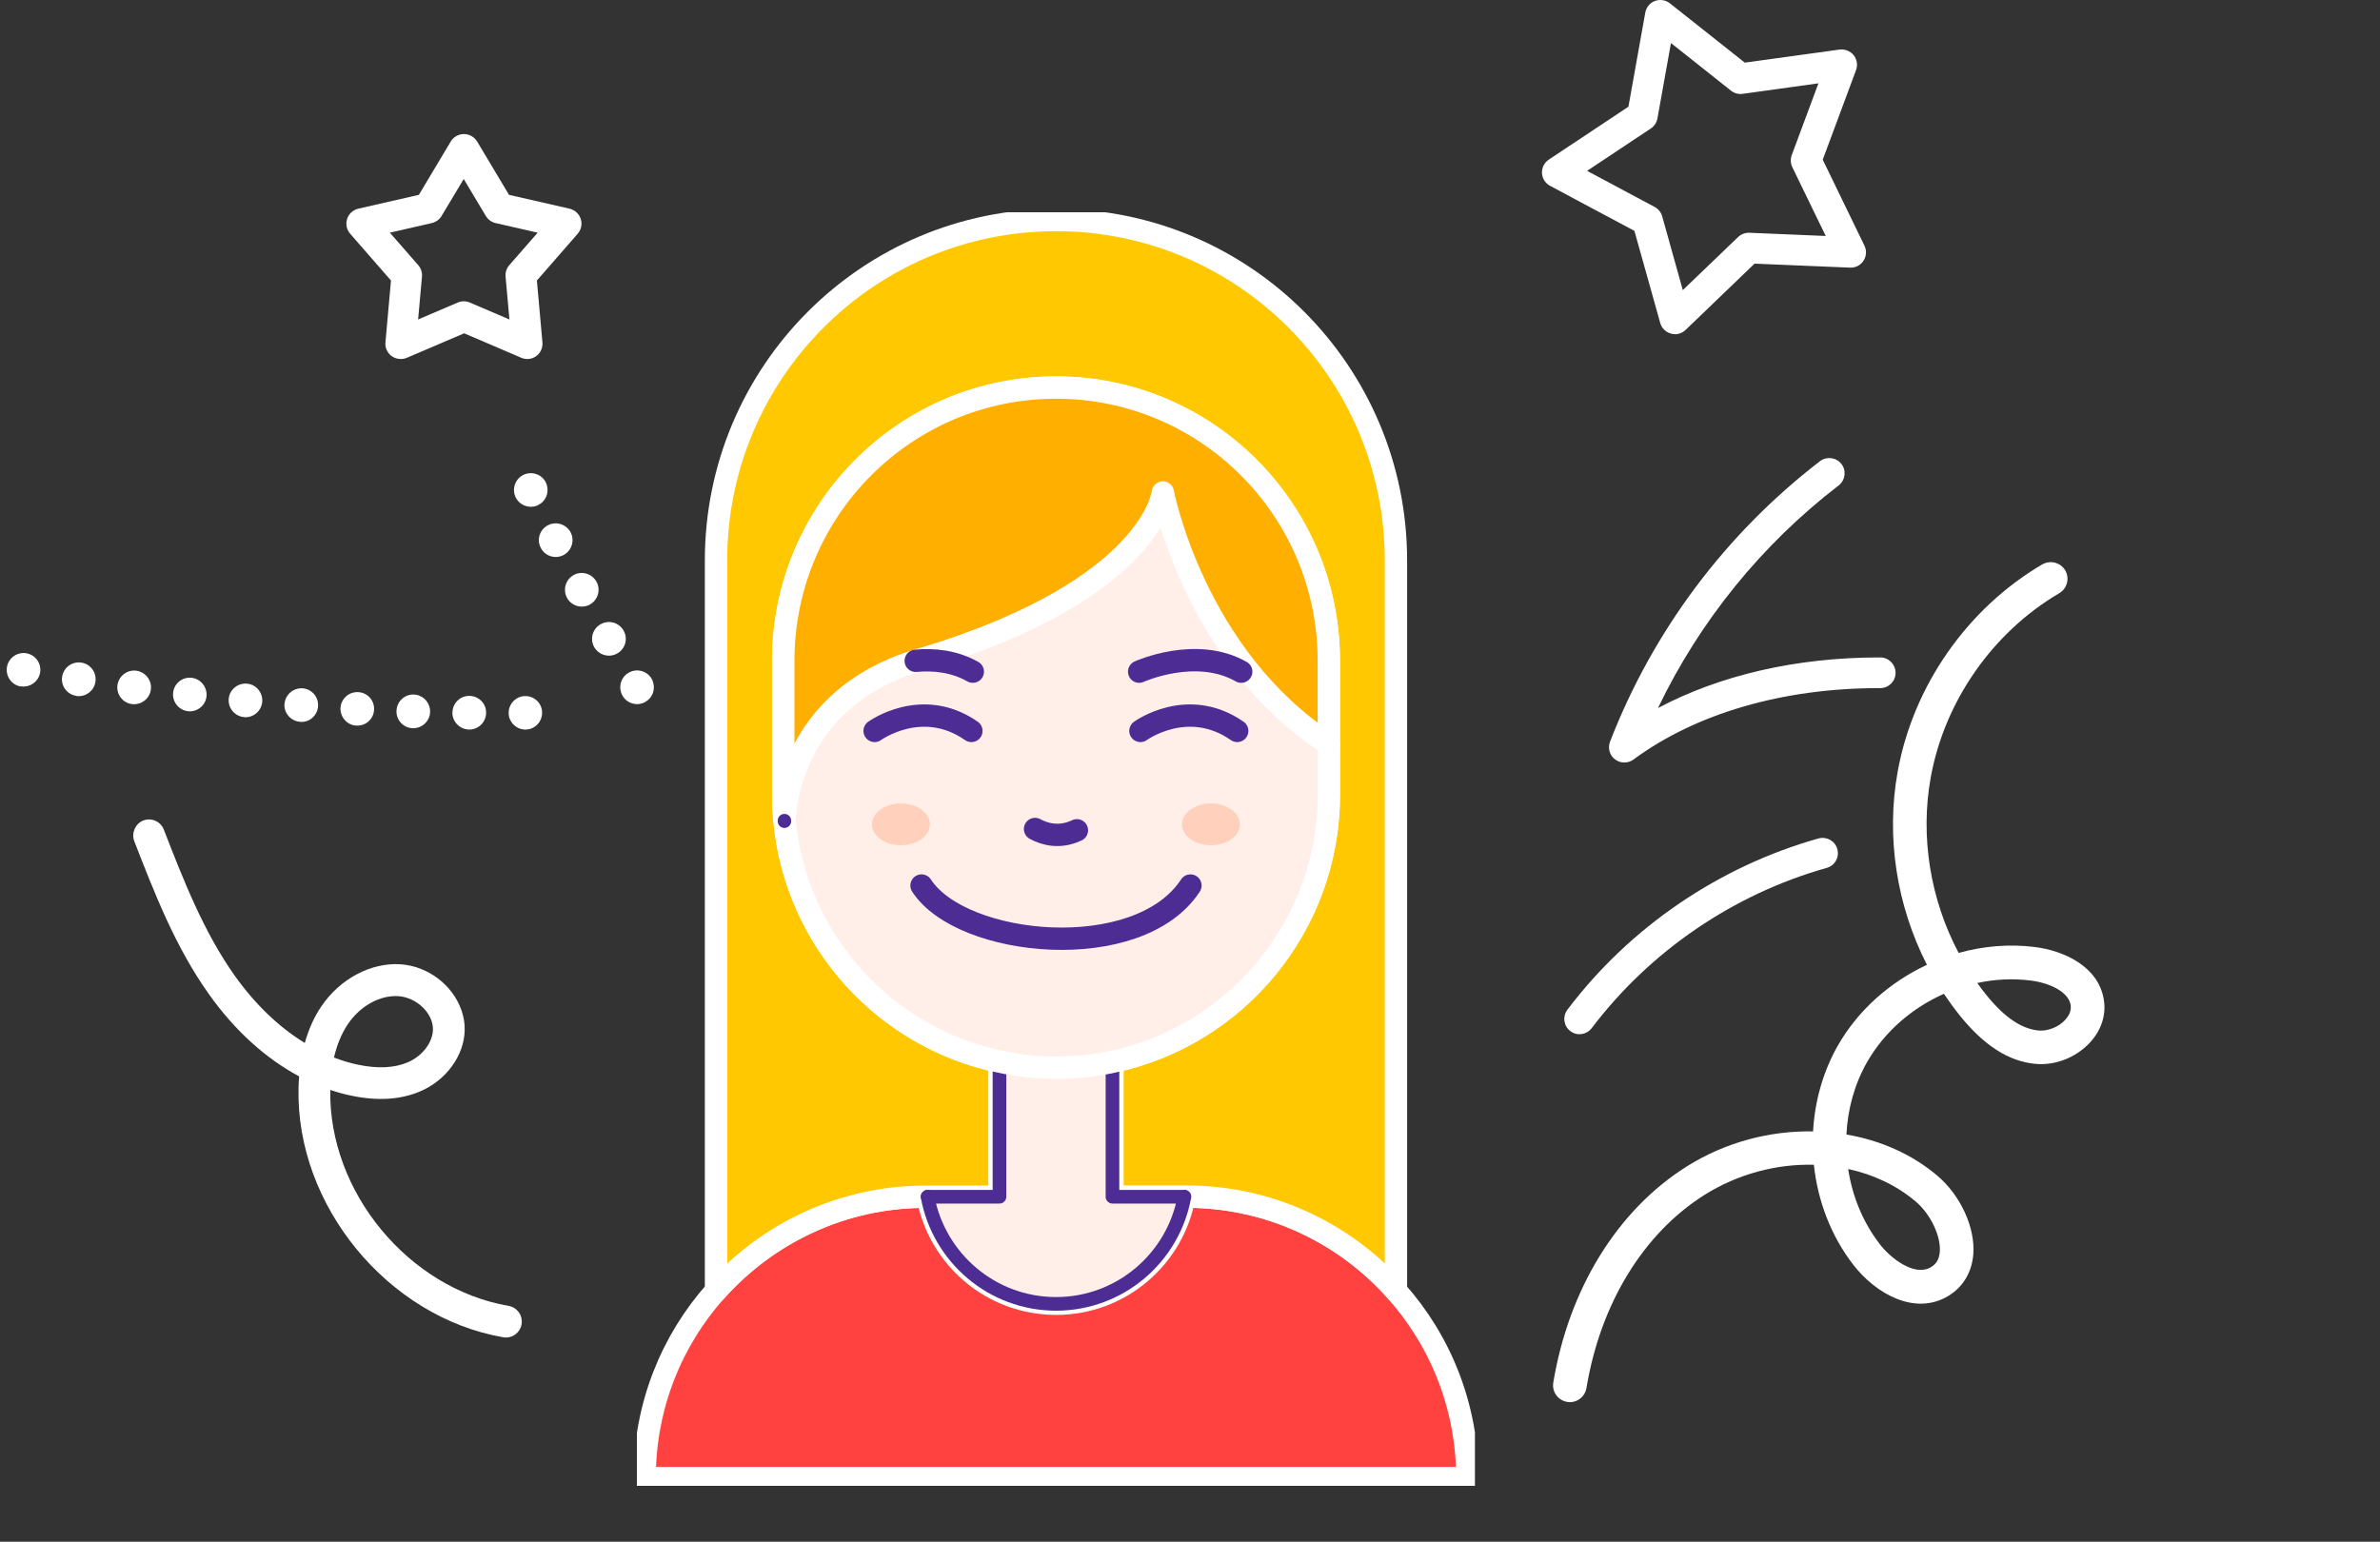
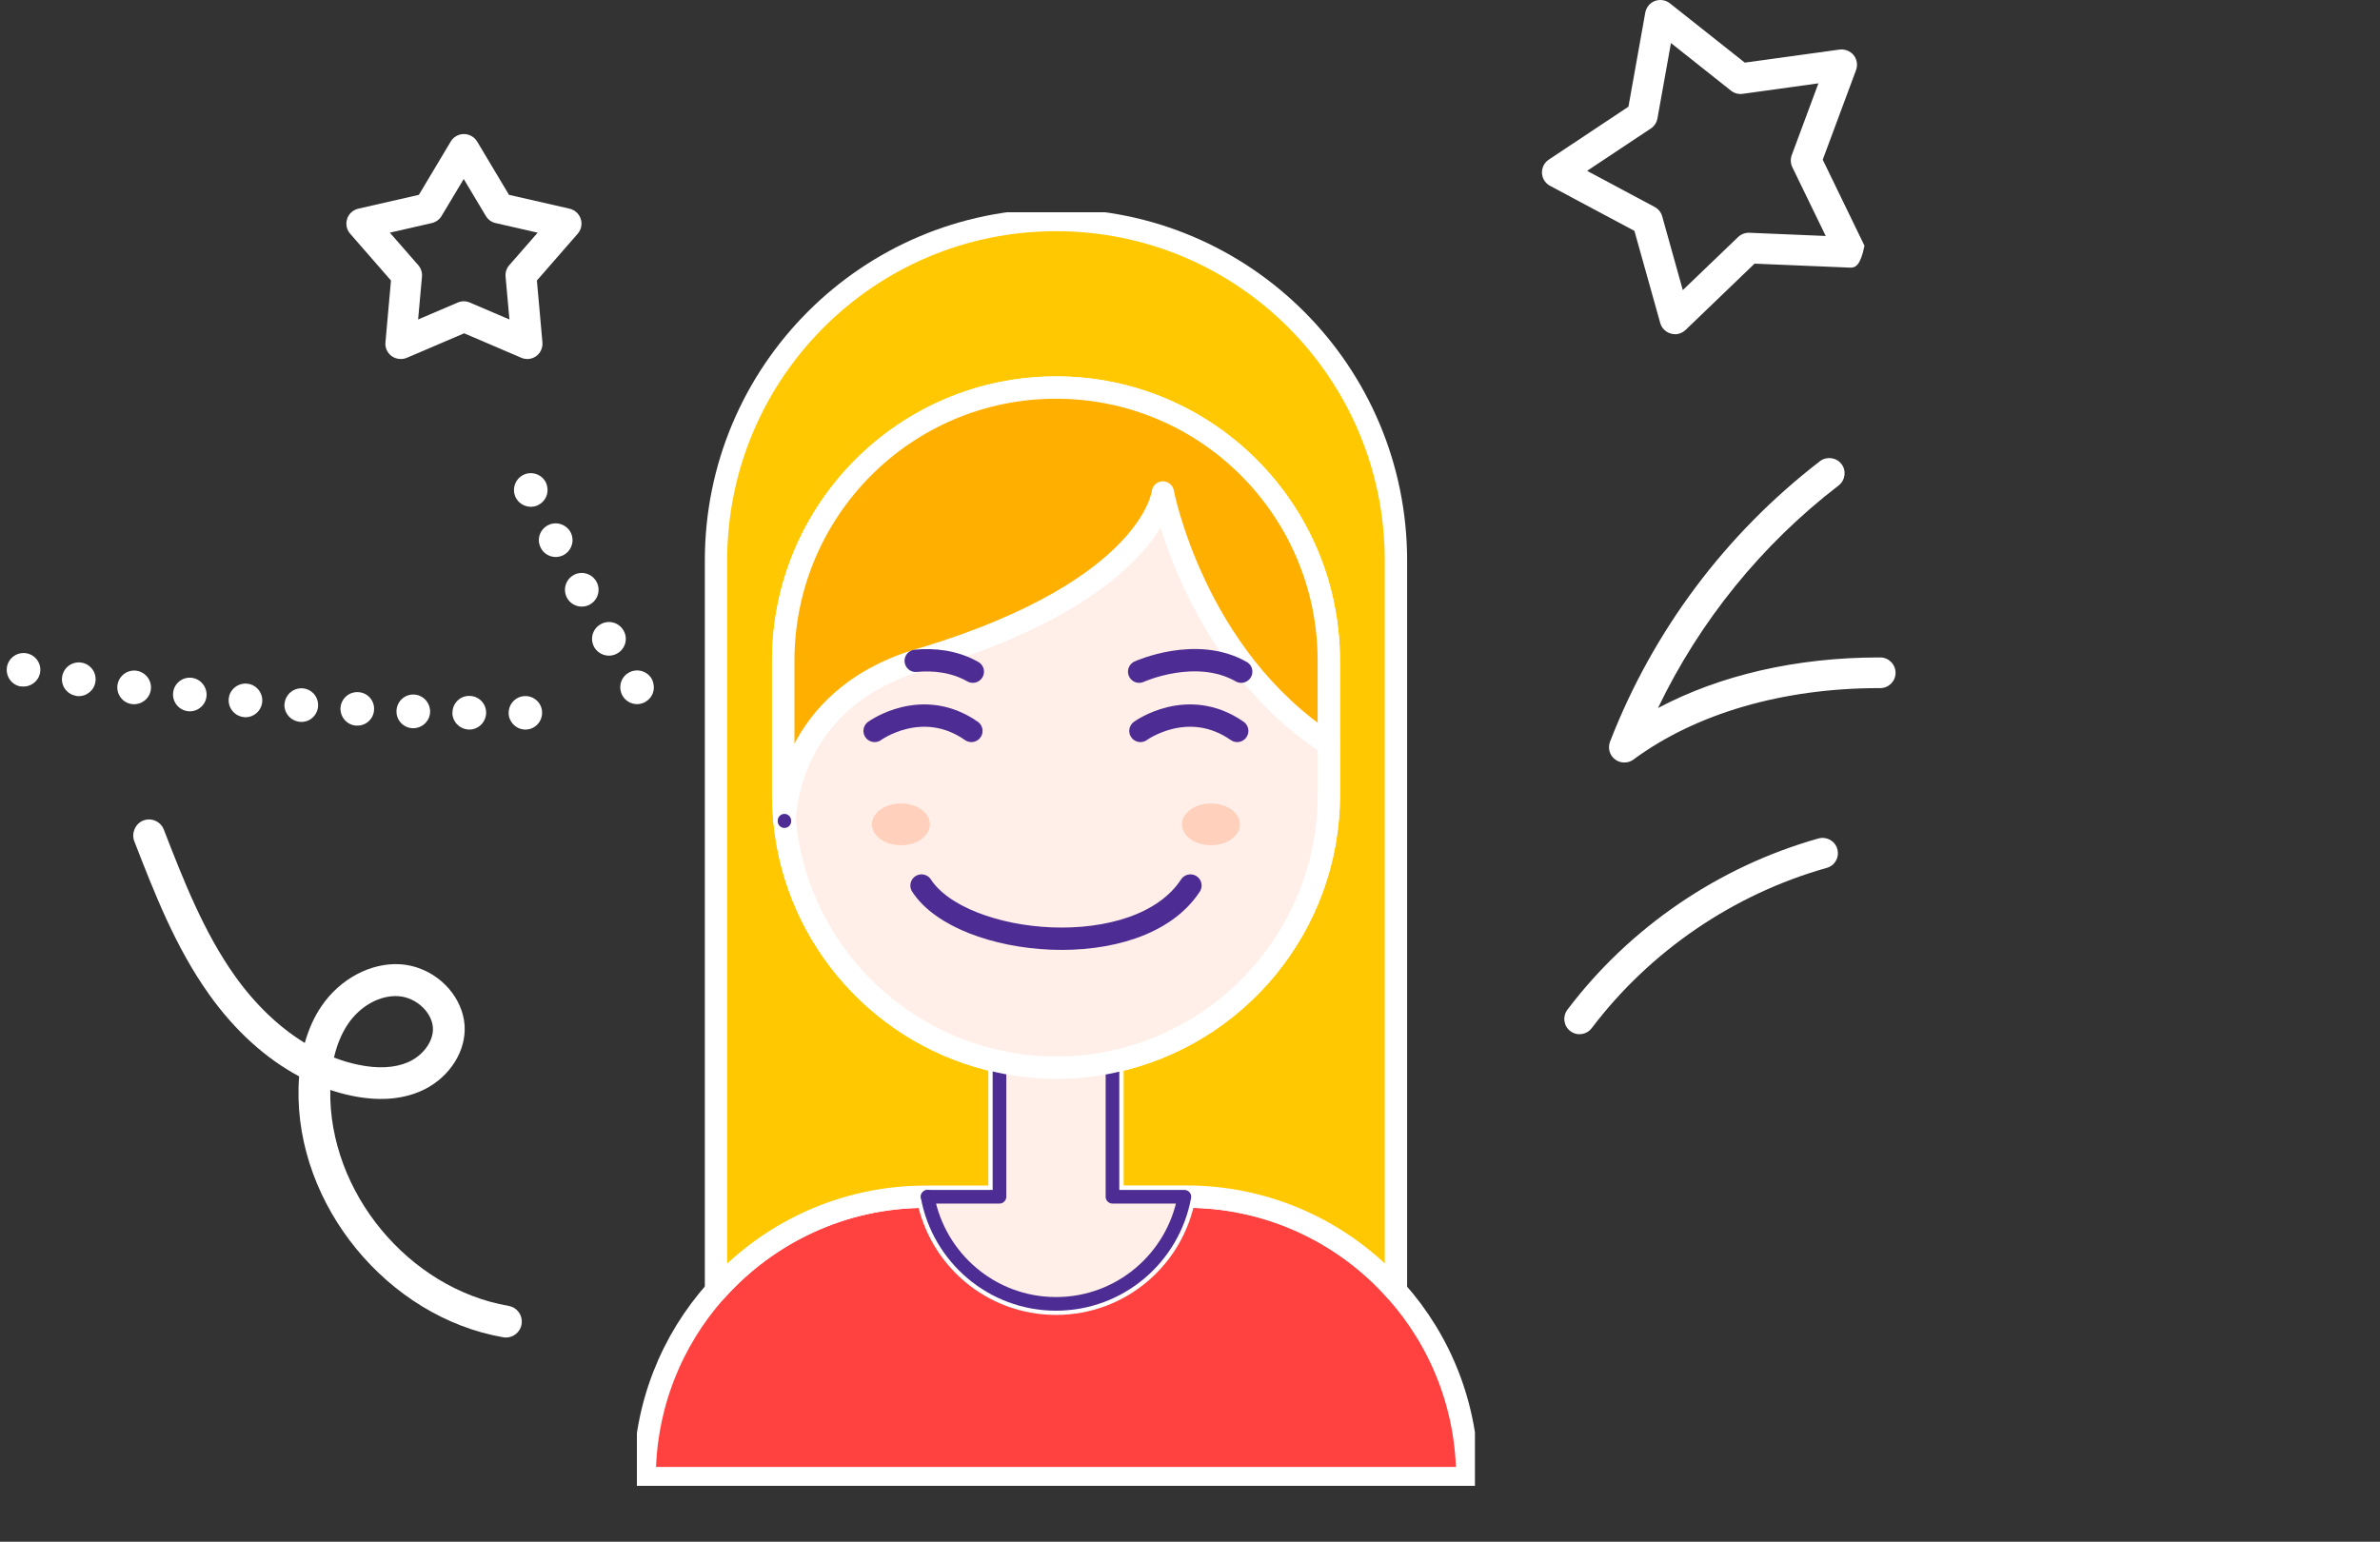
<svg xmlns="http://www.w3.org/2000/svg" width="213" height="138" viewBox="0 0 213 138" fill="none">
  <rect x="0" y="0" width="213" height="138" fill="#333333" stroke="none" />
  <g clip-path="url(#clip0_2275_1307)">
    <path d="M131.308 132.307H57.692C57.692 125.86 60.102 119.979 64.08 115.531C68.693 110.367 75.392 107.109 82.842 107.109H83.015C84.018 112.562 88.769 116.698 94.511 116.698C100.254 116.698 105.005 112.562 105.997 107.109H106.17C113.112 107.109 119.396 109.928 123.951 114.491C124.297 114.838 124.62 115.173 124.931 115.543C128.91 119.991 131.32 125.872 131.32 132.307H131.308Z" fill="#FF4140" stroke="white" stroke-width="2" stroke-linecap="round" stroke-linejoin="round" />
    <path d="M124.931 50.172V115.543C124.62 115.185 124.297 114.838 123.951 114.491C119.396 109.928 113.111 107.109 106.17 107.109H99.562V95.035C110.609 92.713 118.923 82.88 118.923 71.107V59.149C118.923 45.643 107.98 34.69 94.511 34.69C81.043 34.69 70.088 45.643 70.088 59.161V71.119C70.088 71.893 70.123 72.656 70.203 73.418V73.453C71.207 84.163 79.14 92.874 89.449 95.035V107.12H82.842C75.392 107.12 68.693 110.378 64.08 115.543V50.172C64.08 33.338 77.699 19.694 94.511 19.694C111.324 19.694 124.931 33.338 124.931 50.172Z" fill="#FFC800" stroke="white" stroke-width="2" stroke-linecap="round" stroke-linejoin="round" />
    <path d="M89.449 109.916V107.12" stroke="#4D2C93" stroke-width="1.2" stroke-linecap="round" stroke-linejoin="round" />
-     <path d="M99.562 109.916V107.12" stroke="#4D2C93" stroke-width="1.2" stroke-linecap="round" stroke-linejoin="round" />
    <path d="M105.997 107.12C105.005 112.573 100.243 116.709 94.511 116.709C88.78 116.709 84.018 112.573 83.015 107.12H89.449V95.035C91.087 95.393 92.782 95.578 94.511 95.578C96.241 95.578 97.936 95.404 99.562 95.046V107.12H105.997Z" fill="#FFEFE8" stroke="#4D2C93" stroke-width="1.22" stroke-linecap="round" stroke-linejoin="round" />
    <path d="M104.071 44.083C104.071 44.083 103.206 52.656 82.876 58.883C82.565 58.964 82.254 59.057 81.965 59.149C70.757 62.65 70.238 72.355 70.215 73.406V73.441C71.218 84.151 79.152 92.863 89.461 95.023C91.098 95.382 92.793 95.566 94.523 95.566C96.253 95.566 97.948 95.393 99.574 95.035C110.621 92.713 118.935 82.88 118.935 71.107V66.601C106.862 58.779 104.082 44.083 104.082 44.083H104.071Z" fill="#FFEFE8" stroke="white" stroke-width="2" stroke-linecap="round" stroke-linejoin="round" />
    <path d="M118.923 59.161V66.601C106.85 58.779 104.071 44.083 104.071 44.083C104.071 44.083 103.206 52.656 82.876 58.883C82.565 58.964 82.254 59.057 81.965 59.149C70.757 62.65 70.238 72.355 70.215 73.406C70.146 72.644 70.1 71.881 70.1 71.107V59.149C70.1 45.643 81.031 34.69 94.511 34.69C107.992 34.69 118.923 45.643 118.923 59.149V59.161Z" fill="#FFAF00" stroke="white" stroke-width="2" stroke-linecap="round" stroke-linejoin="round" />
    <path d="M70.204 73.453V73.51" stroke="#4D2C93" stroke-width="1.2" stroke-linecap="round" stroke-linejoin="round" />
    <path d="M82.473 79.264C86.059 84.81 101.891 86.37 106.539 79.264" stroke="#4D2C93" stroke-width="2" stroke-linecap="round" stroke-linejoin="round" />
-     <path d="M92.632 74.204C93.485 74.666 94.823 75.059 96.379 74.319" stroke="#4D2C93" stroke-width="2" stroke-linecap="round" stroke-linejoin="round" />
    <path d="M102.064 65.423C102.064 65.423 106.296 62.338 110.725 65.423" stroke="#4D2C93" stroke-width="2" stroke-linecap="round" stroke-linejoin="round" />
    <path d="M78.275 65.423C78.275 65.423 82.507 62.338 86.935 65.423" stroke="#4D2C93" stroke-width="2" stroke-linecap="round" stroke-linejoin="round" />
    <path d="M101.95 60.12C101.95 60.12 107.035 57.809 111.083 60.12" stroke="#4D2C93" stroke-width="2" stroke-linecap="round" stroke-linejoin="round" />
    <path d="M81.954 59.149C83.545 58.999 85.39 59.172 87.062 60.12" stroke="#4D2C93" stroke-width="2" stroke-linecap="round" stroke-linejoin="round" />
    <path d="M110.967 73.788C110.967 74.816 109.814 75.659 108.372 75.659C106.931 75.659 105.778 74.816 105.778 73.788C105.778 72.759 106.942 71.916 108.372 71.916C109.802 71.916 110.967 72.748 110.967 73.788Z" fill="#FFD1BD" />
    <path d="M83.222 73.788C83.222 74.816 82.069 75.659 80.628 75.659C79.186 75.659 78.033 74.816 78.033 73.788C78.033 72.759 79.186 71.916 80.628 71.916C82.069 71.916 83.222 72.748 83.222 73.788Z" fill="#FFD1BD" />
-     <path d="M105.997 107.12V107.109" stroke="#4D2C93" stroke-width="1.2" stroke-linecap="round" stroke-linejoin="round" />
    <path d="M83.015 107.12V107.109" stroke="#4D2C93" stroke-width="1.2" stroke-linecap="round" stroke-linejoin="round" />
  </g>
  <path d="M57.788 62.811C57.075 63.237 56.154 63.009 55.727 62.296C55.301 61.573 55.529 60.651 56.243 60.225C56.956 59.799 57.878 60.027 58.313 60.74C58.393 60.879 58.442 61.018 58.472 61.157C58.631 61.791 58.373 62.464 57.779 62.811H57.788ZM55.232 58.491C54.519 58.907 53.597 58.64 53.181 57.926C52.775 57.203 53.023 56.282 53.756 55.876C54.479 55.459 55.391 55.717 55.807 56.44C55.876 56.569 55.926 56.688 55.965 56.827C56.124 57.461 55.846 58.154 55.242 58.491H55.232ZM52.775 54.122C52.042 54.508 51.13 54.231 50.744 53.508C50.348 52.774 50.625 51.863 51.348 51.467C52.081 51.07 52.993 51.348 53.389 52.081C53.449 52.19 53.498 52.309 53.528 52.428C53.687 53.081 53.399 53.785 52.775 54.122ZM50.417 49.693C49.674 50.069 48.762 49.772 48.396 49.029C48.009 48.296 48.306 47.385 49.05 47.008C49.793 46.632 50.694 46.929 51.081 47.672C51.13 47.771 51.17 47.89 51.2 47.989C51.358 48.653 51.051 49.366 50.417 49.693ZM48.158 45.215C47.405 45.571 46.513 45.254 46.147 44.511C45.79 43.758 46.107 42.867 46.85 42.5C47.603 42.143 48.505 42.46 48.861 43.203C48.901 43.292 48.941 43.401 48.96 43.501C49.129 44.174 48.812 44.898 48.148 45.215H48.158Z" fill="white" />
  <path d="M25.465 63.007C25.532 62.174 26.251 61.557 27.082 61.611C27.915 61.678 28.532 62.397 28.464 63.23C28.402 64.056 27.686 64.686 26.859 64.611C26.859 64.611 26.859 64.611 26.837 64.607C26.017 64.537 25.401 63.819 25.457 63.001L25.465 63.007ZM21.835 64.188C21.007 64.112 20.394 63.372 20.47 62.545C20.545 61.717 21.288 61.118 22.116 61.194C22.943 61.269 23.542 62.012 23.467 62.839C23.383 63.661 22.662 64.263 21.843 64.194L21.835 64.188ZM30.472 63.368C30.525 62.537 31.234 61.901 32.065 61.955C32.886 61.989 33.53 62.703 33.477 63.534C33.437 64.363 32.728 64.999 31.897 64.946C31.897 64.946 31.869 64.95 31.848 64.946C31.036 64.882 30.436 64.175 30.47 63.355L30.472 63.368ZM16.815 63.658C15.992 63.561 15.398 62.81 15.496 61.987C15.587 61.171 16.33 60.572 17.154 60.669C17.977 60.767 18.571 61.517 18.481 62.347C18.382 63.157 17.657 63.732 16.859 63.666C16.859 63.666 16.823 63.664 16.81 63.666L16.815 63.658ZM35.483 63.623C35.515 62.788 36.208 62.14 37.034 62.166C37.869 62.198 38.511 62.898 38.493 63.731C38.467 64.558 37.761 65.208 36.934 65.182C36.934 65.182 36.885 65.182 36.863 65.179C36.065 65.113 35.455 64.436 35.485 63.636L35.483 63.623ZM11.8 63.022C10.974 62.911 10.401 62.15 10.512 61.324C10.631 60.504 11.384 59.924 12.21 60.035C13.038 60.16 13.61 60.907 13.498 61.733C13.397 62.53 12.669 63.091 11.88 63.031C11.88 63.031 11.83 63.031 11.8 63.022ZM40.493 63.778C40.503 62.939 41.186 62.272 42.018 62.29C42.857 62.3 43.524 62.982 43.506 63.815C43.488 64.647 42.806 65.315 41.981 65.303C41.981 65.303 41.902 65.294 41.866 65.292C41.083 65.224 40.475 64.561 40.485 63.772L40.493 63.778ZM6.812 62.282C5.989 62.149 5.43 61.386 5.563 60.563C5.696 59.741 6.459 59.181 7.295 59.312C8.117 59.445 8.671 60.216 8.538 61.039C8.42 61.823 7.705 62.368 6.929 62.306C6.929 62.306 6.858 62.303 6.82 62.288L6.812 62.282ZM45.522 63.824C45.518 62.987 46.184 62.308 47.007 62.306C47.835 62.297 48.514 62.963 48.516 63.785C48.52 64.622 47.853 65.301 47.031 65.303C47.031 65.303 46.94 65.31 46.888 65.297C46.118 65.226 45.521 64.583 45.52 63.81L45.522 63.824ZM1.843 61.446C1.019 61.299 0.485 60.518 0.624 59.688C0.773 58.877 1.552 58.329 2.376 58.476C3.187 58.625 3.735 59.404 3.586 60.215C3.452 60.987 2.74 61.511 1.978 61.446C1.978 61.446 1.877 61.434 1.841 61.432L1.843 61.446Z" fill="white" />
  <path d="M41.286 90.381C41.489 90.965 41.606 91.579 41.588 92.204C41.545 94.467 39.961 96.659 37.656 97.666C35.885 98.439 33.781 98.573 31.394 98.063C30.777 97.935 30.164 97.762 29.558 97.56C29.399 106.667 36.537 115.33 45.517 116.892C46.294 117.024 46.809 117.762 46.678 118.538C46.546 119.315 45.808 119.83 45.032 119.699C34.692 117.897 26.477 107.893 26.717 97.4C26.727 97.037 26.741 96.687 26.772 96.347C23.765 94.735 20.987 92.221 18.693 88.98C15.685 84.754 13.821 79.933 12.014 75.286C11.748 74.594 12.095 73.728 12.82 73.446C13.557 73.162 14.378 73.528 14.659 74.252C16.406 78.748 18.213 83.395 21.004 87.329C22.826 89.893 24.969 91.944 27.277 93.355C27.621 92.129 28.112 91.025 28.768 90.067C30.431 87.61 33.212 86.138 35.848 86.312C38.345 86.485 40.505 88.2 41.278 90.375L41.286 90.381ZM29.89 94.661C30.585 94.929 31.288 95.143 31.997 95.292C33.789 95.676 35.315 95.6 36.52 95.076C37.809 94.51 38.724 93.314 38.747 92.16C38.776 90.709 37.301 89.279 35.656 89.168C34.011 89.058 32.233 90.035 31.132 91.674C30.569 92.514 30.153 93.513 29.89 94.661Z" fill="white" />
-   <path d="M184.823 51.044C185.247 51.761 185.001 52.683 184.291 53.101C178.329 56.607 174.029 62.77 172.796 69.571C171.827 74.903 172.761 80.522 175.291 85.297C177.494 84.681 179.817 84.483 182.092 84.765C184.75 85.101 187.781 86.509 188.279 89.448C188.515 90.831 188.067 92.221 187.024 93.335C185.78 94.672 183.905 95.4 182.134 95.223C179.763 94.996 177.575 93.588 175.422 90.933C174.906 90.292 174.427 89.633 173.971 88.955C171.123 90.22 168.66 92.34 167.102 95.056C165.973 97.035 165.355 99.282 165.249 101.551C168.264 102.065 171.092 103.294 173.376 105.23C175.463 106.994 176.788 109.883 176.602 112.272C176.474 113.871 175.688 115.197 174.384 115.987C171.397 117.81 167.867 115.812 165.845 113.188C163.861 110.61 162.675 107.487 162.335 104.259C159.003 104.169 155.538 105.073 152.532 106.964C147.067 110.414 143.227 116.707 141.981 124.244C141.842 125.062 141.071 125.623 140.253 125.484C139.435 125.345 138.874 124.574 139.013 123.756C140.4 115.372 144.747 108.327 150.932 104.425C154.391 102.241 158.388 101.199 162.263 101.272C162.412 98.578 163.149 95.919 164.493 93.564C166.306 90.398 169.16 87.896 172.453 86.359C169.748 81.07 168.769 74.906 169.838 69.048C171.227 61.389 176.063 54.462 182.771 50.52C182.794 50.501 182.823 50.489 182.845 50.484C183.55 50.121 184.422 50.37 184.835 51.059L184.823 51.044ZM184.82 91.294C185.098 90.994 185.404 90.528 185.312 89.957C185.106 88.731 183.356 87.965 181.721 87.764C180.127 87.567 178.51 87.649 176.956 87.989C177.214 88.355 177.486 88.709 177.76 89.048C179.371 91.047 180.9 92.089 182.427 92.239C182.936 92.289 183.502 92.16 184.009 91.901C184.318 91.744 184.596 91.535 184.827 91.288L184.82 91.294ZM172.821 113.416C173.132 113.231 173.541 112.886 173.605 112.041C173.709 110.629 172.765 108.652 171.432 107.534C169.718 106.089 167.641 105.12 165.404 104.637C165.769 107.065 166.725 109.409 168.228 111.356C169.261 112.702 171.307 114.203 172.718 113.478C172.748 113.452 172.791 113.442 172.814 113.422L172.821 113.416Z" fill="white" />
-   <path d="M149.901 29.91C149.782 29.91 149.663 29.89 149.544 29.861C149.078 29.732 148.712 29.375 148.583 28.91L146.274 20.666L138.724 16.634C138.298 16.406 138.021 15.97 138.001 15.494C137.981 15.009 138.209 14.553 138.615 14.285L145.739 9.549L147.245 1.128C147.334 0.652 147.661 0.256 148.107 0.087C148.563 -0.081 149.068 -0.002 149.445 0.295L156.152 5.606L164.634 4.437C165.109 4.377 165.585 4.566 165.892 4.932C166.189 5.309 166.278 5.814 166.11 6.27L163.128 14.295L166.863 21.994C167.071 22.43 167.041 22.935 166.774 23.341C166.506 23.747 166.07 23.975 165.575 23.956L157.024 23.599L150.852 29.534C150.594 29.781 150.257 29.92 149.901 29.92V29.91ZM142.044 15.296L148.087 18.526C148.414 18.704 148.662 19.002 148.761 19.368L150.604 25.967L155.548 21.221C155.816 20.963 156.182 20.825 156.549 20.834L163.395 21.122L160.403 14.959C160.244 14.622 160.225 14.236 160.353 13.889L162.741 7.459L155.954 8.4C155.588 8.45 155.211 8.351 154.914 8.113L149.544 3.852L148.335 10.6C148.266 10.966 148.058 11.293 147.741 11.501L142.034 15.296H142.044Z" fill="white" />
+   <path d="M149.901 29.91C149.782 29.91 149.663 29.89 149.544 29.861C149.078 29.732 148.712 29.375 148.583 28.91L146.274 20.666L138.724 16.634C138.298 16.406 138.021 15.97 138.001 15.494C137.981 15.009 138.209 14.553 138.615 14.285L145.739 9.549L147.245 1.128C147.334 0.652 147.661 0.256 148.107 0.087C148.563 -0.081 149.068 -0.002 149.445 0.295L156.152 5.606L164.634 4.437C165.109 4.377 165.585 4.566 165.892 4.932C166.189 5.309 166.278 5.814 166.11 6.27L163.128 14.295L166.863 21.994C166.506 23.747 166.07 23.975 165.575 23.956L157.024 23.599L150.852 29.534C150.594 29.781 150.257 29.92 149.901 29.92V29.91ZM142.044 15.296L148.087 18.526C148.414 18.704 148.662 19.002 148.761 19.368L150.604 25.967L155.548 21.221C155.816 20.963 156.182 20.825 156.549 20.834L163.395 21.122L160.403 14.959C160.244 14.622 160.225 14.236 160.353 13.889L162.741 7.459L155.954 8.4C155.588 8.45 155.211 8.351 154.914 8.113L149.544 3.852L148.335 10.6C148.266 10.966 148.058 11.293 147.741 11.501L142.034 15.296H142.044Z" fill="white" />
  <path d="M145.37 68.251C145.073 68.251 144.785 68.162 144.538 67.974C144.052 67.607 143.874 66.963 144.092 66.388C147.936 56.461 154.436 47.781 162.877 41.282C163.472 40.826 164.334 40.935 164.799 41.529C165.265 42.124 165.146 42.986 164.552 43.451C157.656 48.752 152.127 55.579 148.382 63.376C153.921 60.434 160.777 58.848 168.148 58.848H168.277C169.03 58.848 169.644 59.463 169.644 60.225C169.644 60.978 169.03 61.593 168.277 61.593C168.247 61.593 168.198 61.593 168.158 61.593C159.558 61.593 151.77 63.862 146.192 67.983C145.955 68.162 145.667 68.251 145.38 68.251H145.37Z" fill="white" />
  <path d="M141.367 92.577C141.079 92.577 140.792 92.487 140.544 92.299C139.94 91.843 139.821 90.981 140.277 90.377C145.855 82.996 153.841 77.556 162.748 75.049C163.471 74.851 164.234 75.267 164.432 76.001C164.641 76.734 164.214 77.487 163.481 77.685C155.149 80.033 147.678 85.126 142.457 92.022C142.189 92.379 141.783 92.567 141.367 92.567V92.577Z" fill="white" />
  <path d="M35.853 32.133C35.566 32.133 35.288 32.044 35.051 31.875C34.664 31.588 34.446 31.122 34.496 30.647L34.991 25.108L31.335 20.917C31.018 20.551 30.919 20.055 31.068 19.59C31.216 19.134 31.593 18.787 32.068 18.678L37.488 17.44L40.342 12.664C40.589 12.248 41.035 12 41.521 12C42.006 12 42.452 12.258 42.7 12.664L45.553 17.44L50.973 18.678C51.438 18.787 51.825 19.134 51.973 19.59C52.122 20.046 52.023 20.551 51.706 20.917L48.05 25.108L48.545 30.647C48.585 31.122 48.377 31.598 47.99 31.875C47.604 32.163 47.089 32.212 46.653 32.024L41.54 29.834L36.418 32.024C36.25 32.093 36.061 32.133 35.883 32.133H35.853ZM34.892 20.828L37.429 23.731C37.676 24.009 37.795 24.385 37.766 24.752L37.419 28.596L40.966 27.08C41.312 26.931 41.699 26.931 42.046 27.08L45.593 28.596L45.246 24.752C45.216 24.375 45.335 24.009 45.583 23.731L48.119 20.828L44.354 19.966C43.988 19.887 43.681 19.659 43.482 19.332L41.501 16.023L39.519 19.332C39.331 19.649 39.014 19.877 38.647 19.966L34.882 20.828H34.892Z" fill="white" />
  <defs>
    <clipPath id="clip0_2275_1307">
      <rect width="75" height="114" fill="white" transform="translate(57 19)" />
    </clipPath>
  </defs>
</svg>